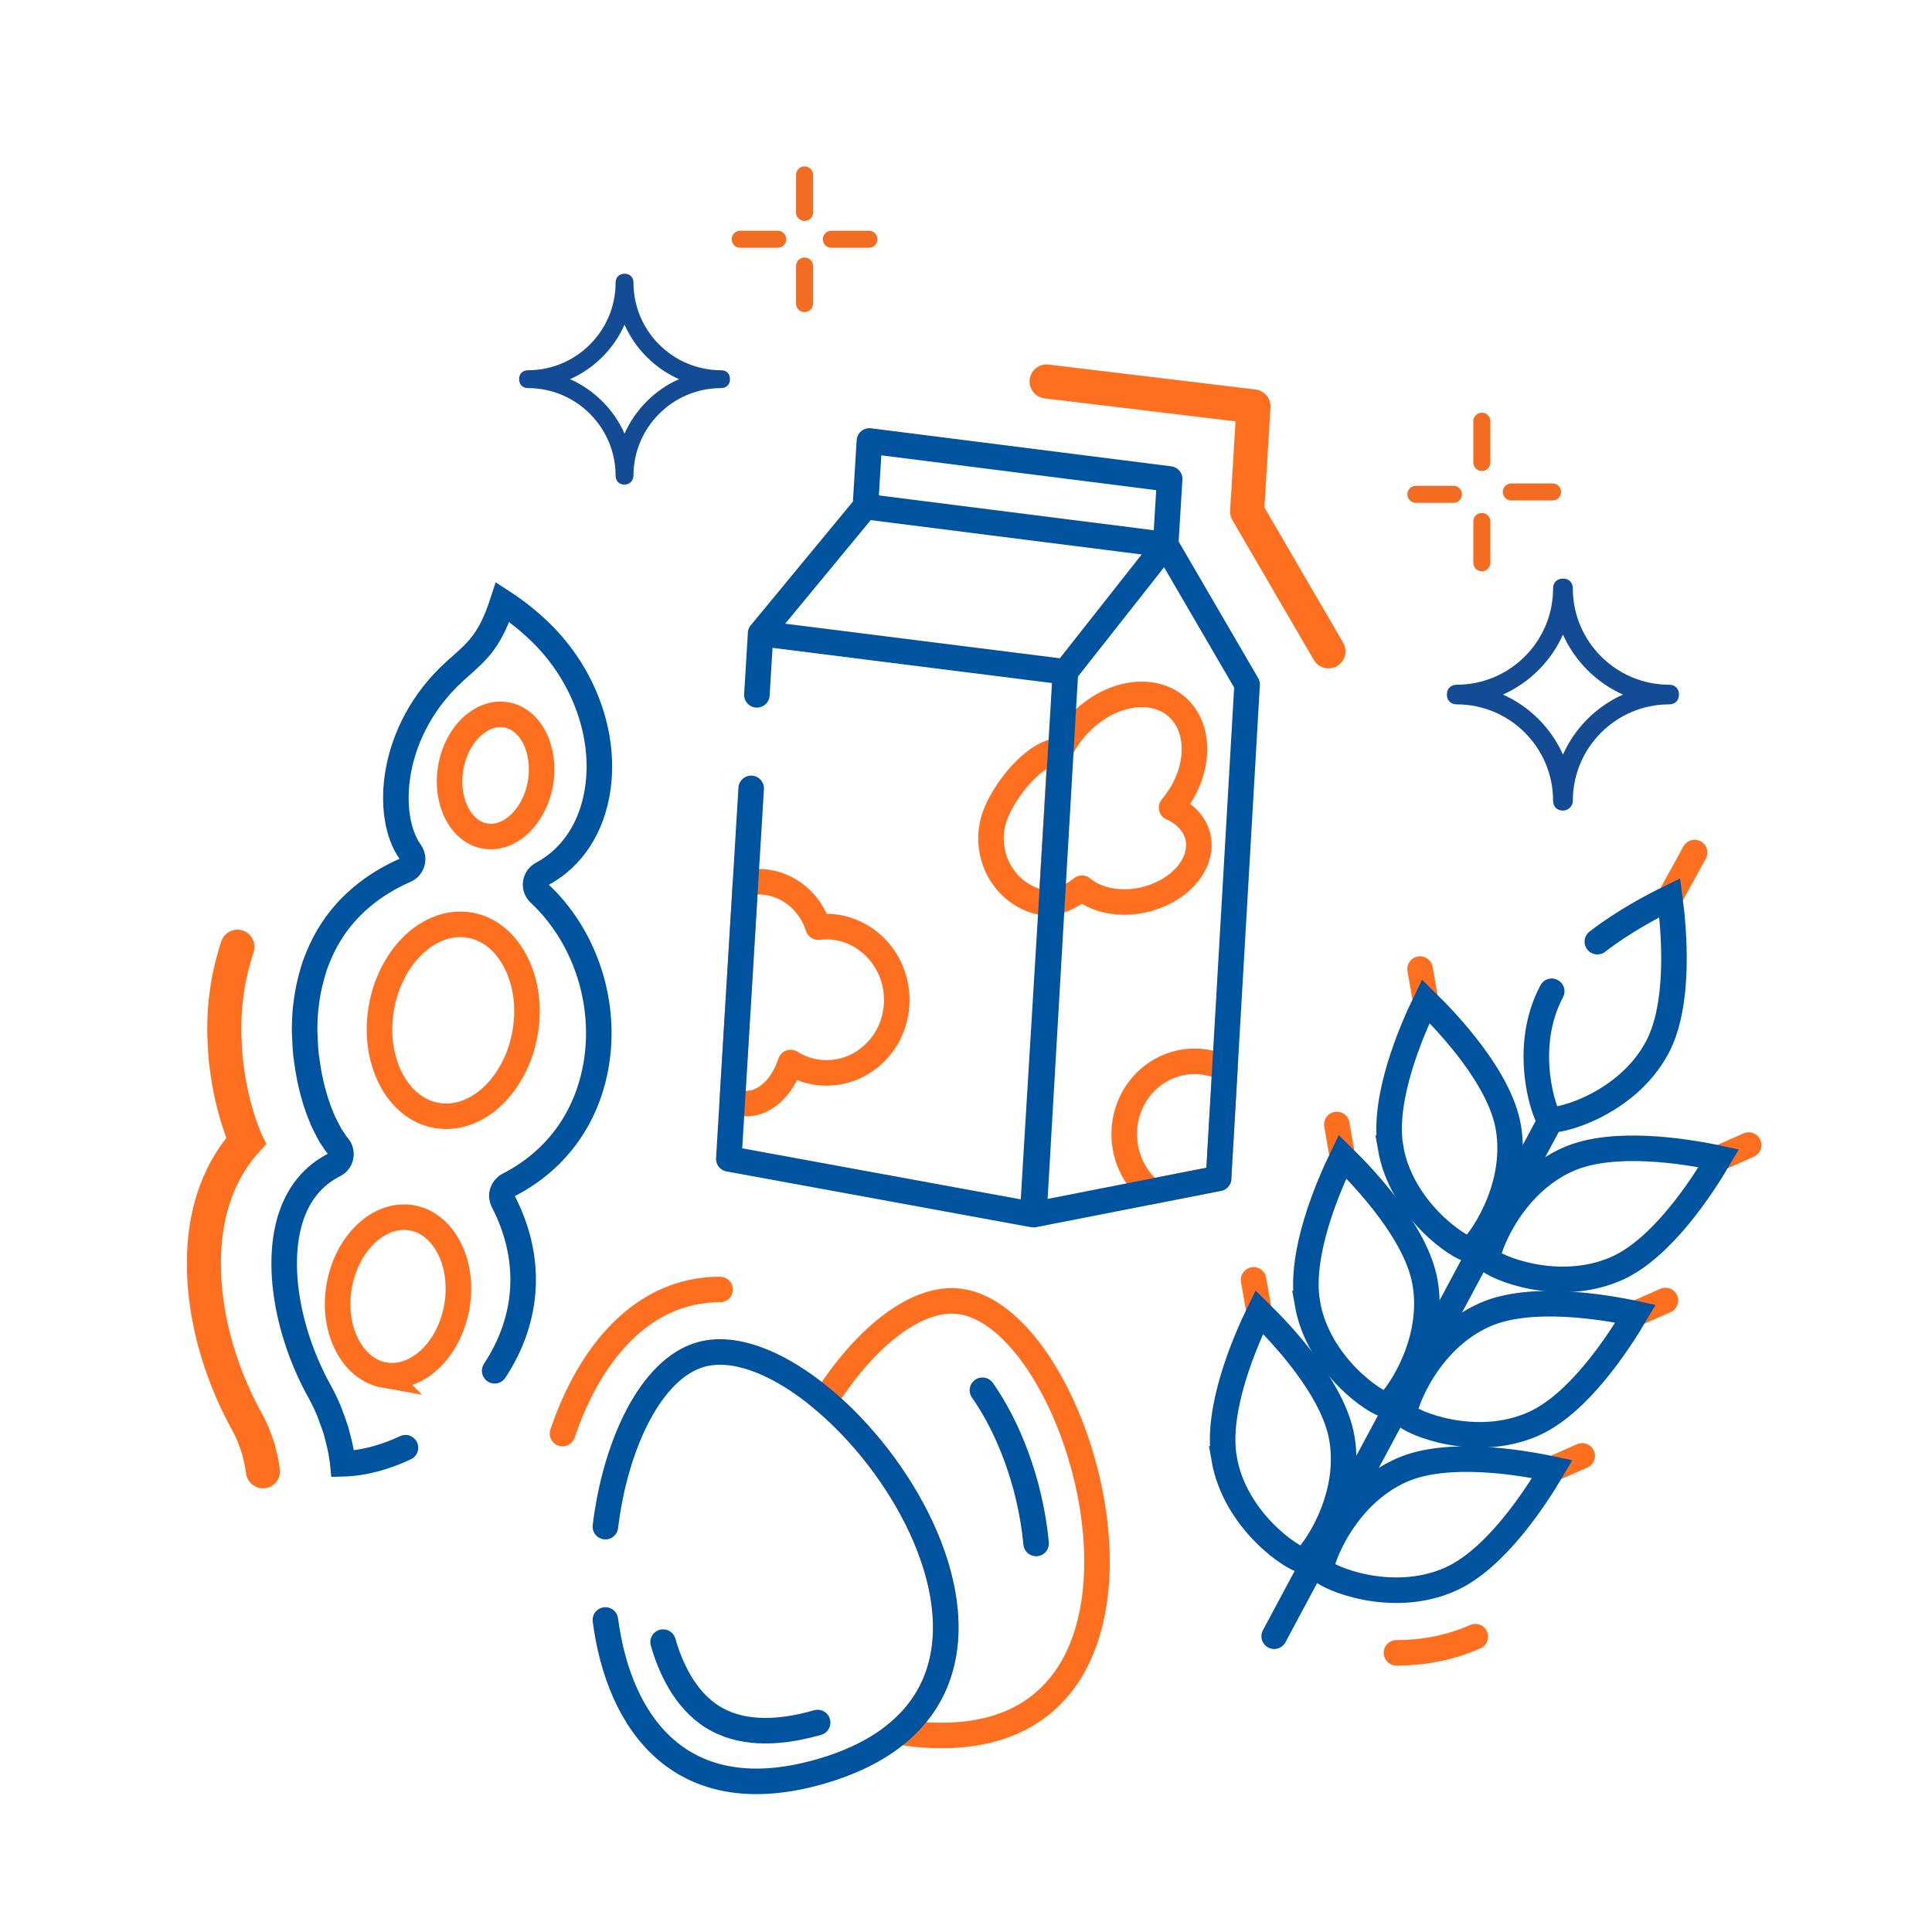
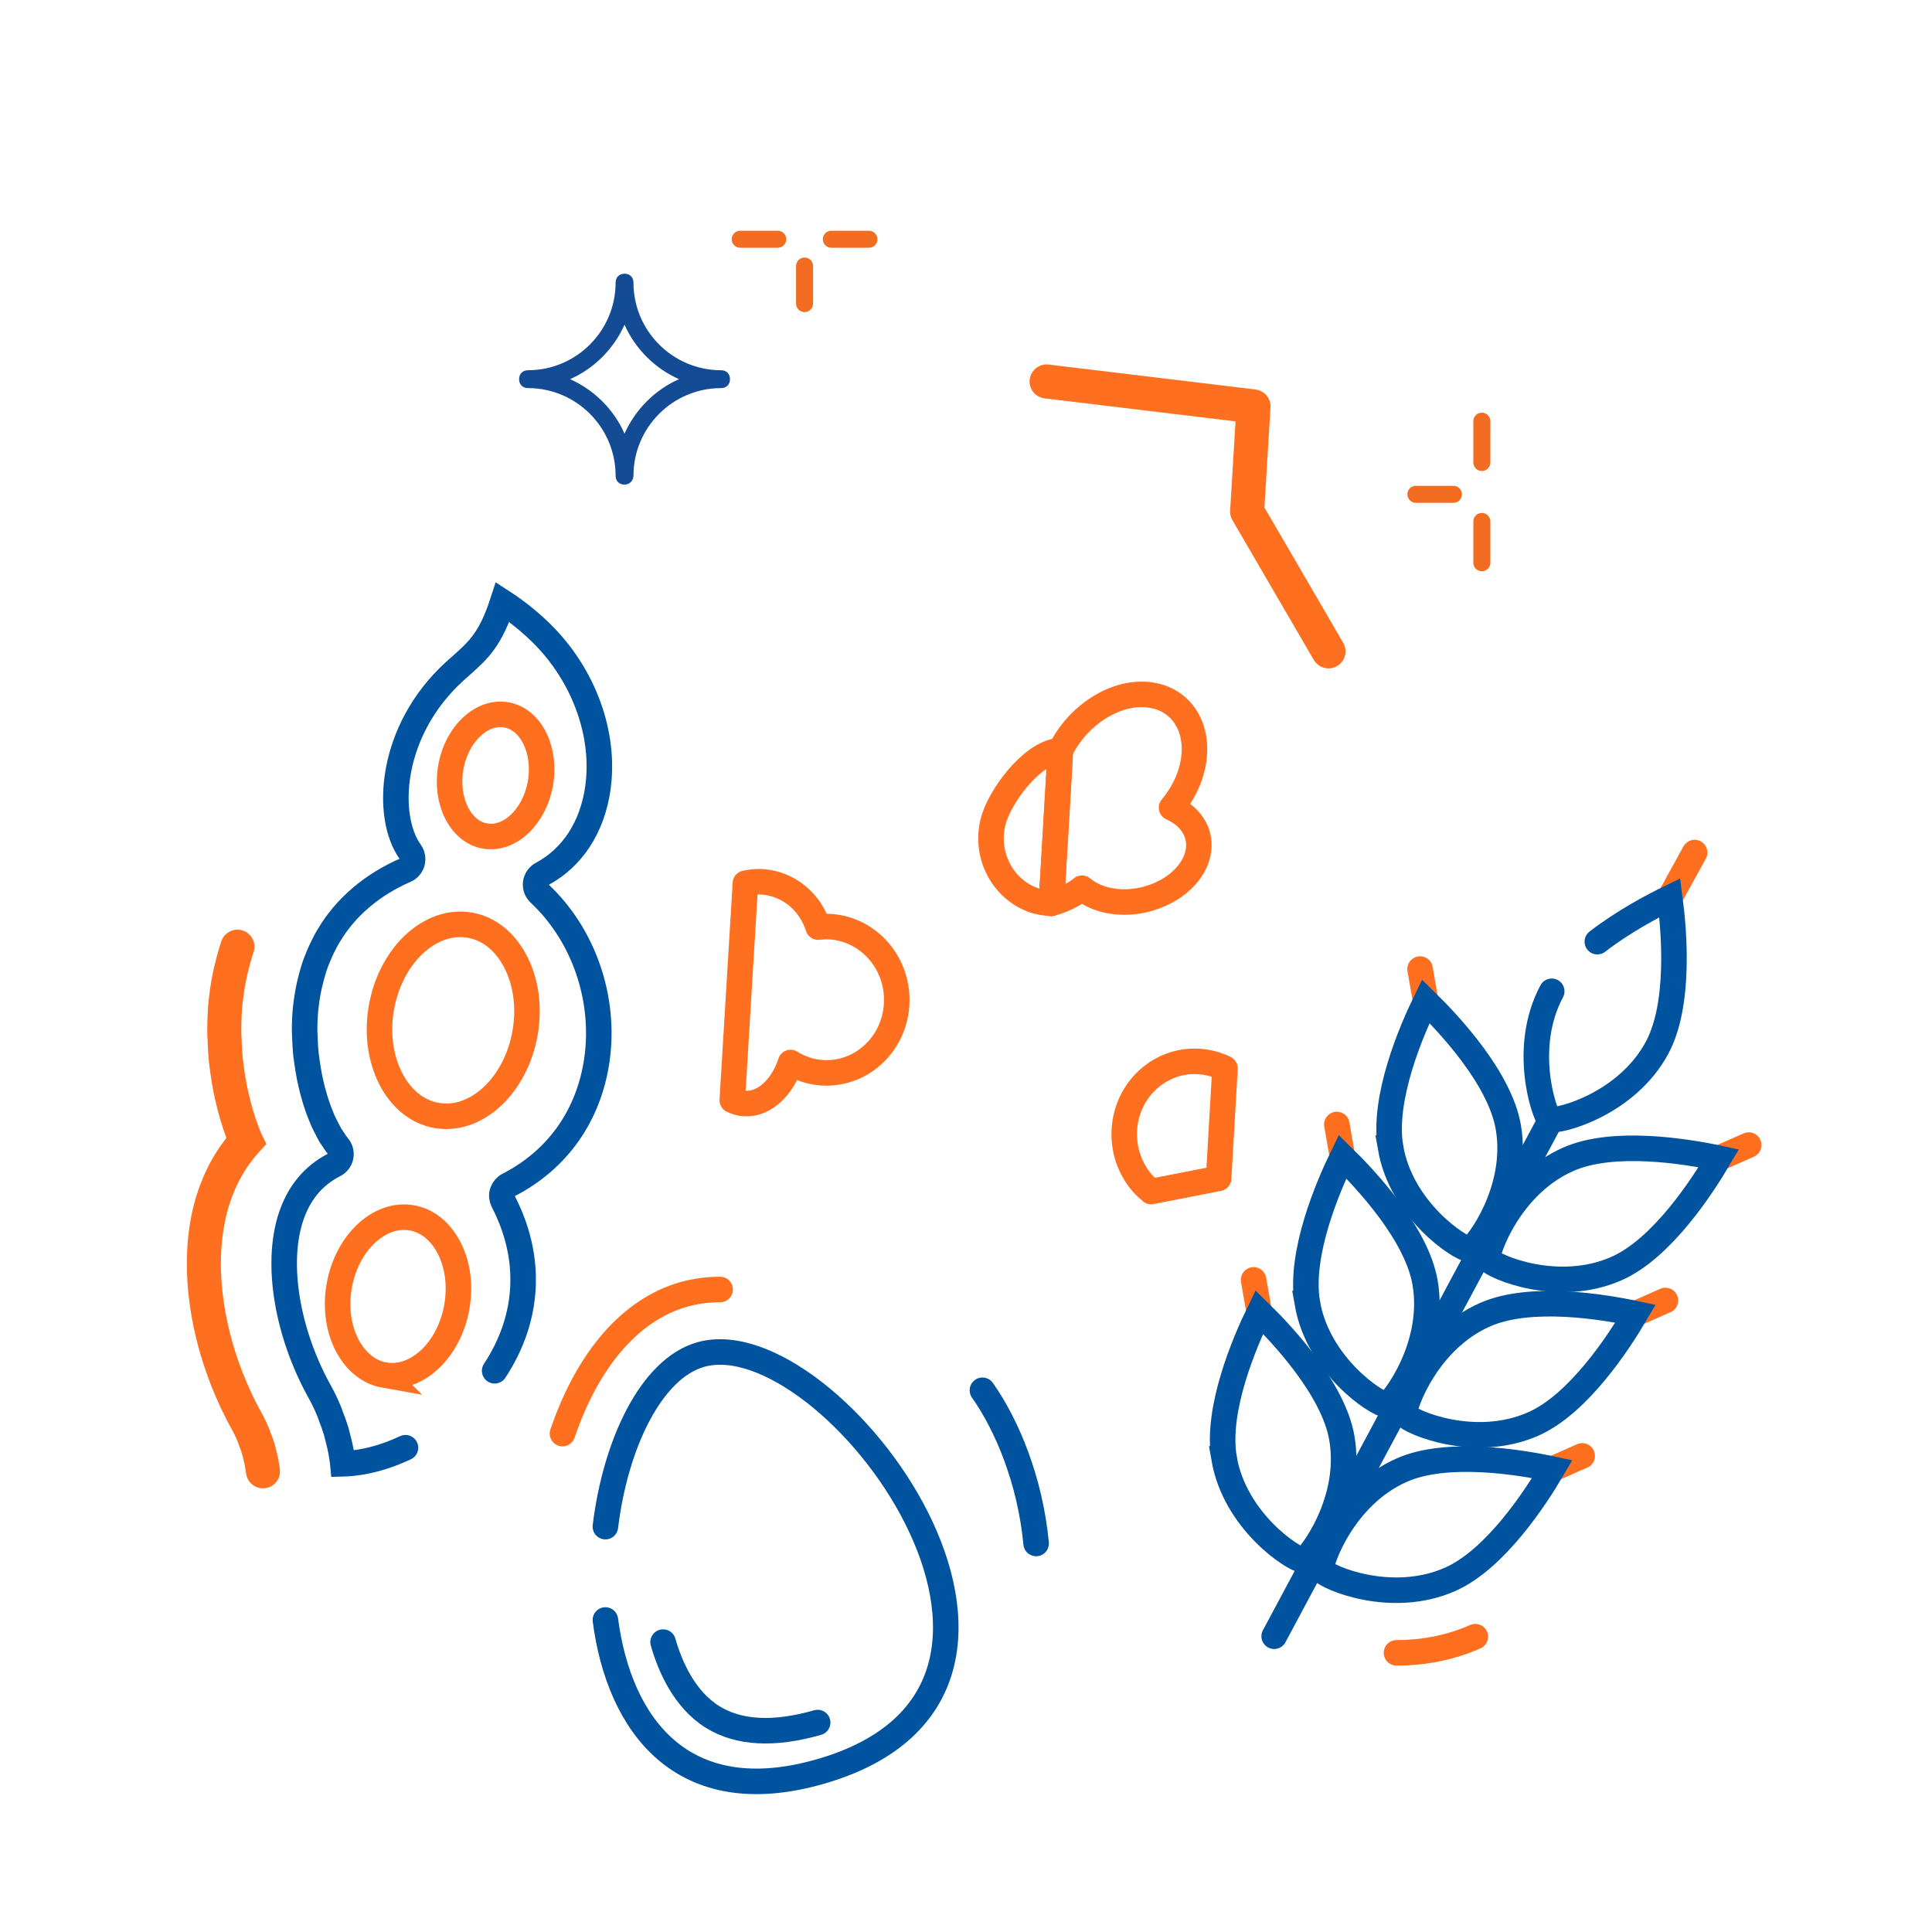
<svg xmlns="http://www.w3.org/2000/svg" id="a" viewBox="0 0 227 227">
  <defs>
    <style>.b,.c,.d,.e,.f,.g,.h,.i,.j,.k,.l{fill:none;}.c,.d,.e,.f,.g,.k,.l{stroke-width:3px;}.c,.d,.e,.f,.j{stroke-miterlimit:10;}.c,.d,.h,.i,.j,.k,.l{stroke-linecap:round;}.c,.e,.g,.i,.j,.k{stroke:#ff6f20;}.d,.f,.l{stroke:#00539f;}.m{fill:#134b95;}.g,.h,.i,.k,.l{stroke-linejoin:round;}.h{stroke:#f26d21;stroke-width:2px;}.i,.j{stroke-width:4px;}</style>
  </defs>
  <rect class="b" width="227" height="227" />
  <path class="m" d="M73.38,56.94c-.63,0-1.05-.42-1.05-1.05,0-5.67-4.62-10.29-10.29-10.29-.63,0-1.05-.42-1.05-1.05s.42-1.05,1.05-1.05c5.67,0,10.29-4.62,10.29-10.29,0-.63,.42-1.05,1.05-1.05s1.05,.42,1.05,1.05c0,5.67,4.62,10.29,10.29,10.29,.63,0,1.05,.42,1.05,1.05s-.42,1.05-1.05,1.05c-5.67,0-10.29,4.62-10.29,10.29,0,.63-.52,1.05-1.05,1.05Zm-6.4-12.39c2.84,1.26,5.15,3.57,6.4,6.4,1.26-2.83,3.57-5.15,6.4-6.4-2.84-1.26-5.15-3.57-6.4-6.4-1.26,2.84-3.57,5.15-6.4,6.4Z" />
-   <path class="m" d="M183.64,95.24c-.69,0-1.16-.46-1.16-1.16,0-6.24-5.08-11.32-11.32-11.32-.69,0-1.16-.46-1.16-1.15s.46-1.16,1.16-1.16c6.24,0,11.32-5.08,11.32-11.32,0-.69,.46-1.15,1.16-1.15s1.16,.46,1.16,1.15c0,6.24,5.08,11.32,11.32,11.32,.69,0,1.15,.46,1.15,1.16s-.46,1.15-1.15,1.15c-6.24,0-11.32,5.08-11.32,11.32,0,.69-.58,1.16-1.16,1.16Zm-7.05-13.63c3.12,1.39,5.66,3.93,7.05,7.05,1.39-3.12,3.93-5.66,7.05-7.05-3.12-1.39-5.66-3.93-7.05-7.05-1.39,3.12-3.93,5.66-7.05,7.05Z" />
-   <line class="h" x1="94.53" y1="20.55" x2="94.53" y2="24.96" />
  <line class="h" x1="86.97" y1="28.11" x2="91.38" y2="28.11" />
  <line class="h" x1="94.53" y1="35.67" x2="94.53" y2="31.26" />
  <line class="h" x1="102.09" y1="28.11" x2="97.68" y2="28.11" />
  <line class="h" x1="174.11" y1="49.49" x2="174.11" y2="54.34" />
  <line class="h" x1="166.36" y1="58.08" x2="170.77" y2="58.08" />
  <line class="h" x1="174.11" y1="66.12" x2="174.11" y2="61.27" />
-   <line class="h" x1="182.42" y1="57.8" x2="177.57" y2="57.8" />
  <g>
    <path class="j" d="M30.9,172.87s-.07-.39-.09-.55c-.02-.17-.05-.31-.07-.46-.05-.29-.13-.61-.22-.94l-.09-.38c-.02-.09-.04-.19-.07-.28-.12-.39-.27-.79-.43-1.2-.06-.16-.13-.34-.19-.52-.23-.54-.47-1.05-.73-1.51-4.77-8.63-6.3-18.59-4.01-25.98,.84-2.7,2.16-5.04,3.9-6.97-.02-.04-.11-.27-.11-.27-.26-.65-.5-1.28-.72-1.96-.07-.23-.15-.48-.23-.74-.23-.76-.42-1.5-.59-2.25-.07-.29-.13-.57-.19-.87-.14-.69-.26-1.42-.38-2.29l-.03-.24c-.04-.25-.07-.51-.1-.77-.09-.86-.13-1.68-.16-2.43v-.17c-.03-.28-.04-.57-.04-.86,0-1.19,.04-2.35,.15-3.47,.02-.2,.04-.34,.06-.47,.11-1,.29-2.09,.53-3.15,.09-.39,.19-.78,.3-1.19,.16-.59,.32-1.16,.51-1.72" />
    <path class="d" d="M47.64,170.1c-2.46,1.16-4.99,1.83-7.35,1.89-.02-.22-.08-.49-.11-.73-.03-.24-.07-.47-.11-.71-.09-.46-.2-.95-.33-1.45-.08-.32-.15-.62-.24-.94-.17-.56-.38-1.15-.61-1.73-.08-.2-.13-.41-.22-.6-.32-.78-.69-1.57-1.13-2.35-3.78-6.84-5.12-14.79-3.43-20.26,.92-2.95,2.66-5.09,5.17-6.36,.39-.19,.66-.55,.75-.97,.09-.42-.02-.86-.3-1.19-.21-.25-.42-.57-.62-.88-.09-.13-.17-.24-.26-.38-.14-.23-.27-.51-.41-.77-.17-.32-.33-.63-.49-.98-.09-.21-.18-.44-.27-.66-.19-.46-.37-.94-.53-1.45-.07-.2-.13-.42-.19-.63-.17-.55-.32-1.13-.45-1.72-.05-.23-.1-.46-.15-.7-.12-.59-.21-1.21-.3-1.83-.04-.27-.08-.53-.11-.8-.07-.63-.1-1.28-.12-1.93,0-.27-.04-.53-.04-.8,0-.89,.03-1.79,.12-2.7,0-.1,.03-.21,.04-.31,.09-.81,.23-1.63,.41-2.44,.07-.29,.14-.59,.22-.89,.12-.43,.24-.86,.37-1.27,.13-.39,.29-.78,.45-1.17,.09-.22,.18-.44,.28-.65,.2-.43,.42-.87,.65-1.3,.08-.15,.17-.3,.26-.45,.27-.45,.56-.9,.87-1.34,.09-.13,.19-.25,.28-.37,.33-.44,.69-.87,1.08-1.29,.12-.13,.24-.25,.36-.38,.39-.4,.81-.79,1.26-1.17,1.49-1.26,3.21-2.34,5.19-3.2,.39-.17,.69-.51,.8-.92,.11-.41,.03-.85-.21-1.2-3.01-4.16-2.49-14.24,5.19-21.23l.76-.68c2.03-1.81,3.46-3.07,4.89-7.47,1.65,1.07,3.17,2.3,4.54,3.64h0c5.01,4.93,7.55,11.92,6.64,18.26-.66,4.57-2.99,8.14-6.56,10.05-.4,.21-.68,.61-.74,1.06-.06,.45,.1,.9,.43,1.21,5.19,4.85,7.78,12.33,6.77,19.51-.93,6.57-4.62,11.81-10.41,14.77-.33,.17-.58,.47-.7,.83-.12,.36-.08,.75,.09,1.08,3.44,6.63,3.09,13.7-1,19.91" />
    <path class="e" d="M56.99,98.23c-2.87-.48-4.71-4.11-4.03-8.03,.34-1.97,1.25-3.7,2.55-4.88,1.21-1.09,2.61-1.56,3.95-1.33,2.91,.49,4.71,4.1,4.04,8.03-.68,3.92-3.6,6.71-6.5,6.21Z" />
    <path class="e" d="M45.17,161.57c-3.78-.67-6.2-5.34-5.32-10.44,.88-5.09,4.7-8.7,8.52-8.04,.37,.06,.73,.17,1.07,.3,1.33,.53,2.46,1.61,3.26,3.1,1.07,2,1.42,4.5,.98,7.03h0c-.88,5.09-4.7,8.7-8.52,8.04Z" />
    <path class="e" d="M51.31,131.06c-4.65-.8-7.57-6.48-6.5-12.64,1.07-6.16,5.72-10.52,10.38-9.72,2.19,.37,4.07,1.85,5.31,4.16,1.3,2.42,1.72,5.43,1.2,8.48-1.07,6.16-5.72,10.53-10.38,9.72Z" />
  </g>
  <g>
    <line class="d" x1="149.71" y1="192.25" x2="182.19" y2="131.6" />
    <line class="c" x1="196.19" y1="105.48" x2="199.11" y2="100.17" />
    <line class="c" x1="201.95" y1="136.09" x2="205.46" y2="134.54" />
    <line class="c" x1="192.17" y1="154.35" x2="195.68" y2="152.8" />
    <line class="c" x1="182.39" y1="172.61" x2="185.9" y2="171.06" />
    <line class="c" x1="167.51" y1="117.64" x2="166.85" y2="113.86" />
    <line class="c" x1="157.73" y1="135.9" x2="157.07" y2="132.12" />
    <line class="c" x1="147.95" y1="154.16" x2="147.29" y2="150.38" />
    <path class="d" d="M182.32,116.47c-3.54,6.62-.91,14.37-.25,15.07,1.17,.28,9.08-1.83,12.63-8.44,2.75-5.13,2-13.8,1.49-17.62-2.02,.98-5.45,2.8-8.51,5.16" />
    <path class="f" d="M201.95,136.09c-3.77-.81-12.37-2.23-17.69,.12-6.87,3.03-9.57,10.76-9.48,11.72,.75,.94,8.28,4.15,15.15,1.12,5.33-2.35,10.07-9.64,12.02-12.96Z" />
    <path class="f" d="M192.17,154.35c-3.77-.81-12.37-2.23-17.69,.12-6.87,3.03-9.57,10.76-9.48,11.72,.75,.94,8.28,4.15,15.15,1.12,5.33-2.35,10.07-9.64,12.02-12.96Z" />
    <path class="k" d="M173.34,192.3c-2.85,1.26-5.97,1.9-9.26,1.9h0" />
    <path class="f" d="M182.39,172.61c-3.77-.81-12.37-2.23-17.69,.12-6.87,3.03-9.57,10.76-9.48,11.72,.75,.94,8.28,4.15,15.15,1.12,5.33-2.35,10.07-9.64,12.02-12.96Z" />
    <path class="f" d="M163.38,134.83c1.28,7.39,8.13,11.88,9.33,11.99,.85-.46,5.79-6.99,4.51-14.38-.99-5.74-6.94-12.1-9.7-14.8-1.69,3.47-5.12,11.45-4.13,17.19Z" />
    <path class="f" d="M153.6,153.09c1.28,7.39,8.13,11.88,9.33,11.99,.85-.46,5.79-6.99,4.51-14.38-.99-5.74-6.94-12.1-9.7-14.8-1.69,3.47-5.12,11.45-4.13,17.19Z" />
    <path class="f" d="M143.82,171.35c1.28,7.39,8.13,11.88,9.33,11.99,.85-.46,5.79-6.99,4.51-14.38-.99-5.74-6.94-12.1-9.7-14.8-1.69,3.47-5.12,11.45-4.13,17.19Z" />
  </g>
  <g>
    <path class="g" d="M92.9,124.85c1.08,.66,2.3,1.1,3.64,1.19,4.58,.32,8.52-3.27,8.81-8.01,.29-4.74-3.19-8.83-7.77-9.15-.49-.03-.97,0-1.45,.05-.91-2.91-3.44-5.1-6.56-5.32-.69-.05-1.35,.04-1.99,.17l-1.54,25.49c.44,.2,.9,.36,1.38,.39,2.36,.16,4.49-1.85,5.47-4.82Z" />
    <path class="g" d="M143.93,125.53c-2.92-1.43-6.51-1.03-9.07,1.33-3.42,3.15-3.71,8.58-.66,12.13,.33,.38,.69,.7,1.06,1.01l7.92-1.55,.75-12.92Z" />
    <path class="g" d="M131.18,105.94c4.13,.39,8.35-1.92,9.43-5.15,.83-2.48-.45-4.78-2.96-5.89,.93-1.13,1.7-2.41,2.17-3.81,1.62-4.82-.62-9.07-5-9.47-3.94-.37-8.24,2.5-10.25,6.59l-1.04,17.92c1.26-.32,2.5-.91,3.6-1.77,1,.84,2.38,1.42,4.04,1.58Z" />
    <path class="g" d="M124.58,88.21c-2.95,.05-6.59,4.61-7.68,7.64-1.42,3.96,.53,8.36,4.36,9.85,.75,.29,1.52,.4,2.27,.44,0,0,1.13-18.41,1.04-17.92Z" />
  </g>
  <path class="d" d="M96.07,202.39c-5.13,1.47-9.28,1.25-12.34-.65-3.32-2.07-5-5.93-5.82-8.8" />
  <g>
-     <path class="c" d="M112.5,152.88c15.48,1.44,29.4,54.06-4.72,50.89-.75-.07-1.47-.17-2.17-.28,11.83-10.1,2.59-29.31-8.71-38.9,4.48-7.11,10.47-12.19,15.6-11.71Z" />
    <path class="d" d="M115.43,163.35c2.89,4.1,5.61,10.6,6.31,18" />
  </g>
  <path class="i" d="M122.97,44.82l24.31,2.93-.75,12.36,9.56,16.42" />
-   <path class="l" d="M143.18,138.45l-21.7,4.26,3.7-63.77,11.78-14.95,9.57,16.43-3.36,58.04ZM102.15,51.81l35.28,4.47-.47,7.71-35.28-4.47,.47-7.71Zm-.47,7.71l35.28,4.47-11.78,14.95-35.82-4.51,12.32-14.92Zm-12.75,22.12l.44-7.21,35.82,4.51-2.92,48.2-.43,7.06-.51,8.5-35.7-6.54,2.63-43.53" />
  <path class="c" d="M66.09,168.44c2.98-8.77,8.02-14.57,14.2-16.34,1.37-.39,2.82-.59,4.32-.59" />
  <path class="d" d="M71.13,190.34c1.61,12.29,9.01,22.47,25.24,17.81,33.7-9.67,1.22-53.38-14.06-48.99-5.78,1.66-9.99,10.44-11.18,20.21" />
</svg>